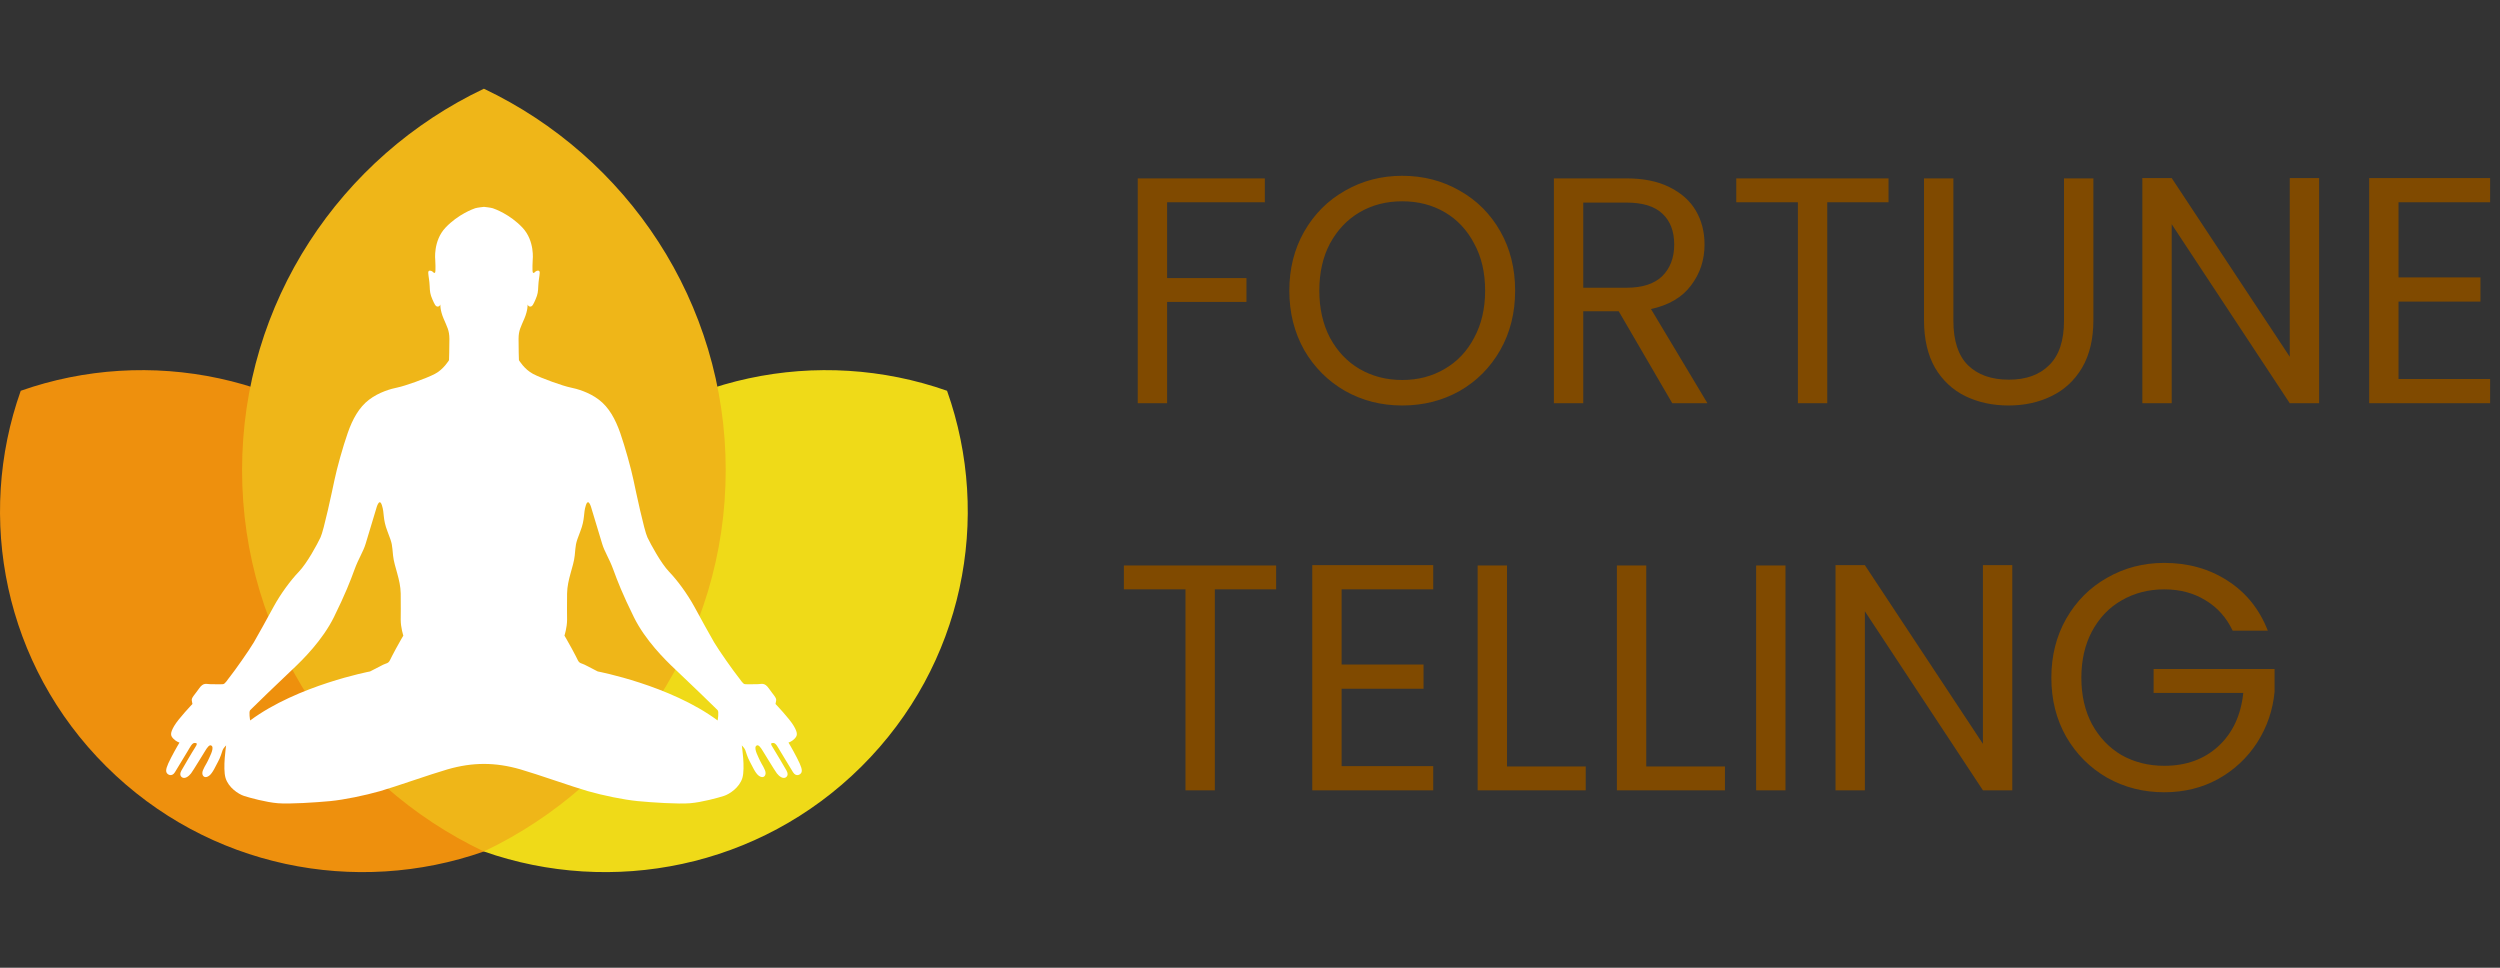
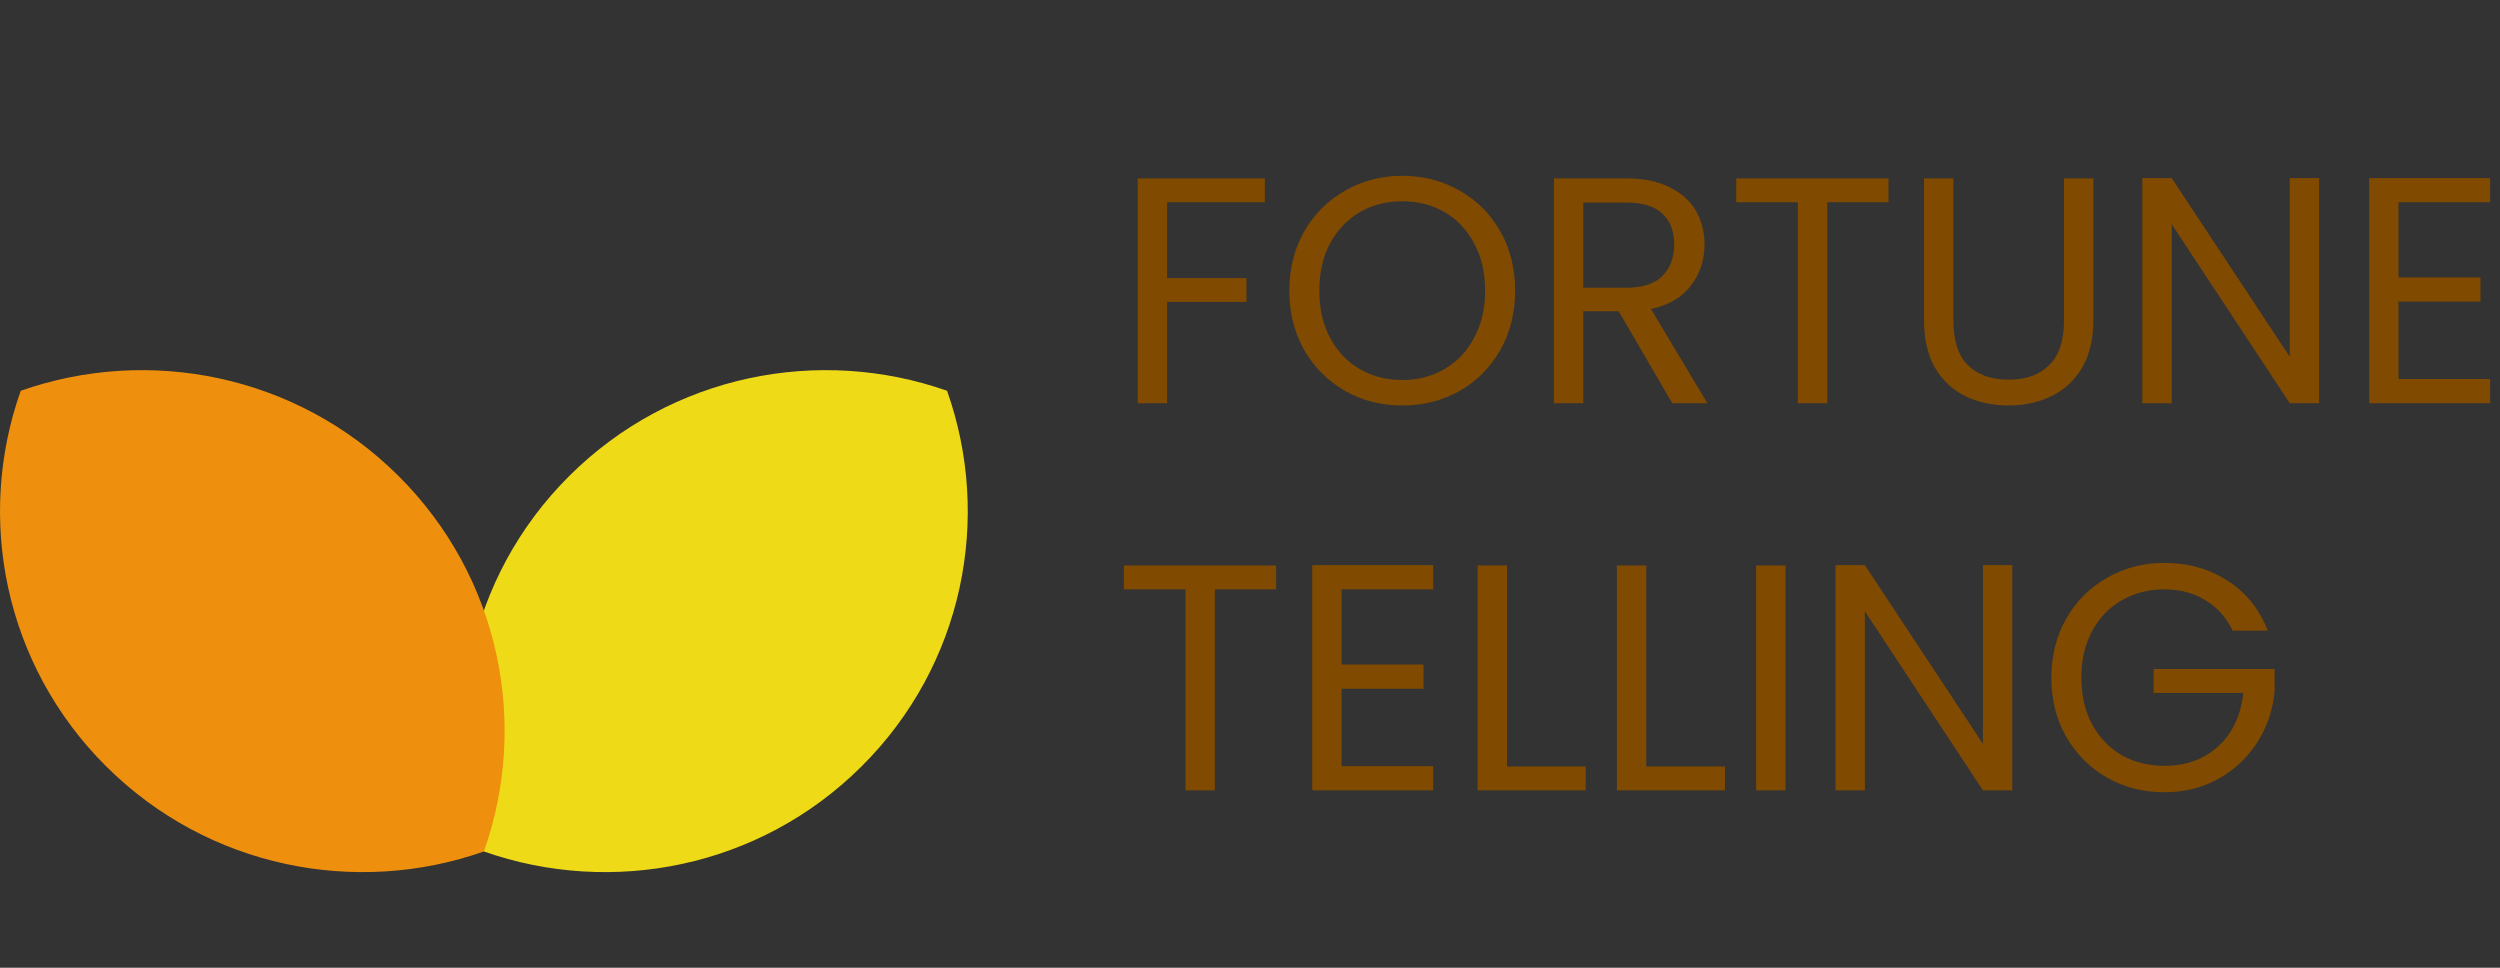
<svg xmlns="http://www.w3.org/2000/svg" width="155" height="60" viewBox="0 0 155 60" fill="none">
  <rect x="0" y="0" width="155" height="60" fill="#333333" stroke="none" />
  <g clip-path="url(#clip0_144_4940)">
    <path fill-rule="evenodd" clip-rule="evenodd" d="M30.001 52.792C27.205 44.919 28.971 35.8 35.303 29.501C41.634 23.202 50.801 21.446 58.717 24.228C61.513 32.102 59.747 41.22 53.415 47.519C47.084 53.818 37.917 55.574 30.001 52.792Z" fill="#EFDA18" />
    <path fill-rule="evenodd" clip-rule="evenodd" d="M30.001 52.792C22.086 55.574 12.919 53.818 6.587 47.519C0.255 41.22 -1.51 32.102 1.286 24.228C9.201 21.446 18.368 23.202 24.7 29.501C31.032 35.8 32.798 44.919 30.001 52.792Z" fill="#EE900D" />
-     <path fill-rule="evenodd" clip-rule="evenodd" d="M30.001 52.792C21.134 48.578 15.008 39.575 15.008 29.147C15.008 18.72 21.132 9.714 30.001 5.5C38.868 9.714 44.994 18.718 44.994 29.145C44.994 39.573 38.868 48.576 30.001 52.79" fill="#EFB618" />
-     <path fill-rule="evenodd" clip-rule="evenodd" d="M15.51 44.669C15.51 44.669 15.413 44.139 15.51 44.03C15.606 43.921 17.487 42.111 18.143 41.495C18.799 40.879 19.999 39.684 20.704 38.26C21.407 36.836 21.724 36.015 21.979 35.314C22.234 34.615 22.525 34.203 22.671 33.709C22.817 33.214 23.326 31.537 23.326 31.537C23.326 31.537 23.509 30.808 23.678 31.324C23.847 31.84 23.714 32.153 24.029 32.961C24.344 33.769 24.297 33.745 24.37 34.446C24.443 35.145 24.831 35.919 24.844 36.8C24.857 37.68 24.844 37.923 24.844 38.417C24.844 38.912 25.006 39.407 25.006 39.407C25.006 39.407 24.779 39.792 24.541 40.231C24.306 40.668 24.278 40.732 24.175 40.937C24.072 41.142 23.944 41.118 23.751 41.214C23.556 41.31 22.943 41.63 22.943 41.63C22.943 41.63 18.458 42.48 15.51 44.669ZM44.493 44.669C44.493 44.669 44.589 44.139 44.493 44.03C44.397 43.921 42.515 42.111 41.859 41.495C41.204 40.879 40.002 39.684 39.299 38.26C38.596 36.836 38.279 36.015 38.024 35.314C37.769 34.615 37.477 34.203 37.332 33.709C37.186 33.214 36.676 31.537 36.676 31.537C36.676 31.537 36.494 30.808 36.325 31.324C36.155 31.84 36.288 32.153 35.973 32.961C35.658 33.769 35.705 33.745 35.633 34.446C35.56 35.145 35.172 35.919 35.159 36.8C35.146 37.68 35.159 37.923 35.159 38.417C35.159 38.912 34.996 39.407 34.996 39.407C34.996 39.407 35.223 39.792 35.461 40.231C35.697 40.668 35.725 40.732 35.828 40.937C35.93 41.142 36.059 41.118 36.252 41.214C36.447 41.31 37.06 41.63 37.06 41.63C37.06 41.63 41.544 42.48 44.493 44.669ZM30.001 12.826C30.001 12.826 29.588 12.869 29.461 12.911C29.335 12.954 28.405 13.287 27.623 14.111C26.841 14.938 26.986 16.128 26.986 16.128C26.986 16.128 27.025 16.819 26.976 16.895C26.926 16.97 26.86 16.874 26.813 16.836C26.768 16.797 26.536 16.695 26.551 16.923C26.566 17.151 26.624 17.388 26.639 17.735C26.654 18.083 26.667 18.236 26.806 18.556C26.946 18.875 27.008 19.01 27.141 19.008C27.273 19.006 27.303 18.871 27.303 18.871C27.303 18.871 27.273 19.206 27.498 19.743C27.724 20.28 27.858 20.476 27.863 21.011C27.865 21.546 27.839 22.331 27.839 22.331C27.839 22.331 27.505 22.898 26.965 23.181C26.425 23.465 25.084 23.936 24.659 24.021C24.235 24.106 23.5 24.311 22.881 24.782C22.262 25.253 21.861 25.978 21.559 26.845C21.254 27.715 20.89 29.03 20.74 29.748C20.588 30.467 20.078 32.882 19.872 33.317C19.667 33.752 19.035 34.922 18.524 35.453C18.015 35.983 17.408 36.804 16.965 37.614C16.521 38.422 16.043 39.304 15.739 39.822C15.435 40.34 14.507 41.645 14.295 41.905C14.083 42.165 13.967 42.399 13.828 42.418C13.688 42.435 13.228 42.418 13.015 42.418C12.803 42.418 12.615 42.295 12.345 42.683C12.075 43.073 11.865 43.254 11.89 43.422C11.914 43.591 11.933 43.646 11.933 43.646C11.933 43.646 11.066 44.548 10.793 45.019C10.521 45.49 10.583 45.629 10.755 45.805C10.924 45.982 11.128 46.04 11.128 46.04C11.128 46.04 10.896 46.419 10.607 46.976C10.32 47.532 10.268 47.743 10.32 47.884C10.371 48.026 10.648 48.191 10.841 47.884C11.036 47.577 11.49 46.801 11.636 46.571C11.781 46.34 11.897 46.07 12.06 46.063C12.223 46.057 12.255 46.112 12.096 46.347C11.938 46.581 11.278 47.724 11.278 47.724C11.278 47.724 11.072 48.011 11.256 48.173C11.441 48.336 11.708 48.131 11.845 47.95C11.983 47.769 12.664 46.637 12.748 46.511C12.829 46.385 13.003 46.089 13.142 46.259C13.281 46.432 12.964 46.99 12.885 47.174C12.806 47.357 12.536 47.724 12.544 47.941C12.553 48.159 12.733 48.265 12.962 48.099C13.193 47.933 13.38 47.468 13.517 47.229C13.654 46.99 13.772 46.611 13.804 46.505C13.838 46.398 14.02 46.215 14.02 46.215C14.02 46.215 13.802 47.632 13.984 48.233C14.166 48.834 14.779 49.233 15.13 49.348C15.482 49.463 16.495 49.74 17.224 49.8C17.952 49.86 19.602 49.751 20.477 49.668C21.351 49.583 22.624 49.318 23.56 49.052C24.494 48.785 26.659 48.014 27.747 47.7C29.307 47.251 30.704 47.251 32.264 47.7C33.35 48.014 35.517 48.787 36.451 49.052C37.385 49.318 38.66 49.583 39.535 49.668C40.409 49.753 42.059 49.862 42.787 49.8C43.516 49.74 44.529 49.461 44.881 49.348C45.232 49.233 45.845 48.834 46.027 48.233C46.209 47.632 45.991 46.215 45.991 46.215C45.991 46.215 46.173 46.398 46.207 46.505C46.241 46.611 46.359 46.99 46.494 47.229C46.631 47.468 46.818 47.933 47.049 48.099C47.281 48.265 47.459 48.159 47.467 47.941C47.476 47.724 47.206 47.359 47.126 47.174C47.047 46.99 46.73 46.432 46.869 46.259C47.008 46.087 47.182 46.383 47.264 46.511C47.345 46.637 48.029 47.769 48.166 47.95C48.303 48.131 48.569 48.336 48.755 48.173C48.939 48.011 48.733 47.724 48.733 47.724C48.733 47.724 48.071 46.583 47.915 46.347C47.756 46.112 47.788 46.057 47.951 46.063C48.114 46.07 48.23 46.34 48.376 46.571C48.521 46.801 48.976 47.575 49.171 47.884C49.366 48.191 49.64 48.026 49.693 47.884C49.745 47.741 49.693 47.53 49.406 46.976C49.119 46.419 48.886 46.04 48.886 46.04C48.886 46.04 49.089 45.982 49.258 45.805C49.428 45.626 49.492 45.488 49.22 45.019C48.948 44.548 48.08 43.646 48.08 43.646C48.08 43.646 48.097 43.593 48.123 43.422C48.146 43.254 47.938 43.073 47.669 42.683C47.398 42.293 47.21 42.418 46.998 42.418C46.786 42.418 46.325 42.435 46.186 42.418C46.046 42.401 45.931 42.165 45.719 41.905C45.506 41.645 44.579 40.342 44.274 39.822C43.97 39.302 43.492 38.422 43.049 37.614C42.605 36.806 41.999 35.983 41.489 35.453C40.979 34.922 40.349 33.752 40.141 33.317C39.935 32.882 39.425 30.467 39.273 29.748C39.121 29.03 38.757 27.715 38.455 26.845C38.15 25.976 37.75 25.251 37.132 24.782C36.513 24.311 35.778 24.106 35.354 24.021C34.93 23.936 33.588 23.465 33.048 23.181C32.508 22.898 32.174 22.331 32.174 22.331C32.174 22.331 32.146 21.546 32.151 21.011C32.153 20.476 32.29 20.28 32.515 19.743C32.74 19.206 32.71 18.871 32.71 18.871C32.71 18.871 32.74 19.003 32.873 19.008C33.005 19.01 33.068 18.875 33.207 18.556C33.346 18.236 33.359 18.083 33.374 17.735C33.389 17.388 33.447 17.153 33.462 16.923C33.477 16.695 33.245 16.795 33.2 16.836C33.156 16.874 33.089 16.972 33.038 16.895C32.988 16.821 33.027 16.128 33.027 16.128C33.027 16.128 33.173 14.938 32.391 14.111C31.608 13.284 30.678 12.952 30.552 12.911C30.423 12.869 30.012 12.826 30.012 12.826H30.001Z" fill="white" />
  </g>
  <path d="M78.42 11.06V12.54H72.36V17.24H77.28V18.72H72.36V25H70.54V11.06H78.42ZM86.938 25.14C85.645 25.14 84.465 24.84 83.398 24.24C82.332 23.627 81.485 22.78 80.858 21.7C80.245 20.607 79.938 19.38 79.938 18.02C79.938 16.66 80.245 15.44 80.858 14.36C81.485 13.267 82.332 12.42 83.398 11.82C84.465 11.207 85.645 10.9 86.938 10.9C88.245 10.9 89.431 11.207 90.498 11.82C91.565 12.42 92.405 13.26 93.018 14.34C93.632 15.42 93.938 16.647 93.938 18.02C93.938 19.393 93.632 20.62 93.018 21.7C92.405 22.78 91.565 23.627 90.498 24.24C89.431 24.84 88.245 25.14 86.938 25.14ZM86.938 23.56C87.912 23.56 88.785 23.333 89.558 22.88C90.345 22.427 90.958 21.78 91.398 20.94C91.852 20.1 92.078 19.127 92.078 18.02C92.078 16.9 91.852 15.927 91.398 15.1C90.958 14.26 90.352 13.613 89.578 13.16C88.805 12.707 87.925 12.48 86.938 12.48C85.951 12.48 85.072 12.707 84.298 13.16C83.525 13.613 82.912 14.26 82.458 15.1C82.018 15.927 81.798 16.9 81.798 18.02C81.798 19.127 82.018 20.1 82.458 20.94C82.912 21.78 83.525 22.427 84.298 22.88C85.085 23.333 85.965 23.56 86.938 23.56ZM103.681 25L100.361 19.3H98.161V25H96.341V11.06H100.841C101.894 11.06 102.781 11.24 103.501 11.6C104.234 11.96 104.781 12.447 105.141 13.06C105.501 13.673 105.681 14.373 105.681 15.16C105.681 16.12 105.401 16.967 104.841 17.7C104.294 18.433 103.467 18.92 102.361 19.16L105.861 25H103.681ZM98.161 17.84H100.841C101.827 17.84 102.567 17.6 103.061 17.12C103.554 16.627 103.801 15.973 103.801 15.16C103.801 14.333 103.554 13.693 103.061 13.24C102.581 12.787 101.841 12.56 100.841 12.56H98.161V17.84ZM117.089 11.06V12.54H113.289V25H111.469V12.54H107.649V11.06H117.089ZM121.109 11.06V19.88C121.109 21.12 121.409 22.04 122.009 22.64C122.622 23.24 123.469 23.54 124.549 23.54C125.616 23.54 126.449 23.24 127.049 22.64C127.662 22.04 127.969 21.12 127.969 19.88V11.06H129.789V19.86C129.789 21.02 129.556 22 129.089 22.8C128.622 23.587 127.989 24.173 127.189 24.56C126.402 24.947 125.516 25.14 124.529 25.14C123.542 25.14 122.649 24.947 121.849 24.56C121.062 24.173 120.436 23.587 119.969 22.8C119.516 22 119.289 21.02 119.289 19.86V11.06H121.109ZM143.785 25H141.965L134.645 13.9V25H132.825V11.04H134.645L141.965 22.12V11.04H143.785V25ZM148.708 12.54V17.2H153.788V18.7H148.708V23.5H154.388V25H146.888V11.04H154.388V12.54H148.708ZM79.12 35.06V36.54H75.32V49H73.5V36.54H69.68V35.06H79.12ZM83.18 36.54V41.2H88.26V42.7H83.18V47.5H88.86V49H81.36V35.04H88.86V36.54H83.18ZM93.434 47.52H98.314V49H91.614V35.06H93.434V47.52ZM102.067 47.52H106.947V49H100.247V35.06H102.067V47.52ZM110.7 35.06V49H108.88V35.06H110.7ZM124.762 49H122.942L115.622 37.9V49H113.802V35.04H115.622L122.942 46.12V35.04H124.762V49ZM138.424 39.1C138.038 38.287 137.478 37.66 136.744 37.22C136.011 36.767 135.158 36.54 134.184 36.54C133.211 36.54 132.331 36.767 131.544 37.22C130.771 37.66 130.158 38.3 129.704 39.14C129.264 39.967 129.044 40.927 129.044 42.02C129.044 43.113 129.264 44.073 129.704 44.9C130.158 45.727 130.771 46.367 131.544 46.82C132.331 47.26 133.211 47.48 134.184 47.48C135.544 47.48 136.664 47.073 137.544 46.26C138.424 45.447 138.938 44.347 139.084 42.96H133.524V41.48H141.024V42.88C140.918 44.027 140.558 45.08 139.944 46.04C139.331 46.987 138.524 47.74 137.524 48.3C136.524 48.847 135.411 49.12 134.184 49.12C132.891 49.12 131.711 48.82 130.644 48.22C129.578 47.607 128.731 46.76 128.104 45.68C127.491 44.6 127.184 43.38 127.184 42.02C127.184 40.66 127.491 39.44 128.104 38.36C128.731 37.267 129.578 36.42 130.644 35.82C131.711 35.207 132.891 34.9 134.184 34.9C135.664 34.9 136.971 35.267 138.104 36C139.251 36.733 140.084 37.767 140.604 39.1H138.424Z" fill="#804A00" />
  <defs>
    <clipPath id="clip0_144_4940">
      <rect width="60" height="48.571" fill="white" transform="translate(0 5.5)" />
    </clipPath>
  </defs>
</svg>